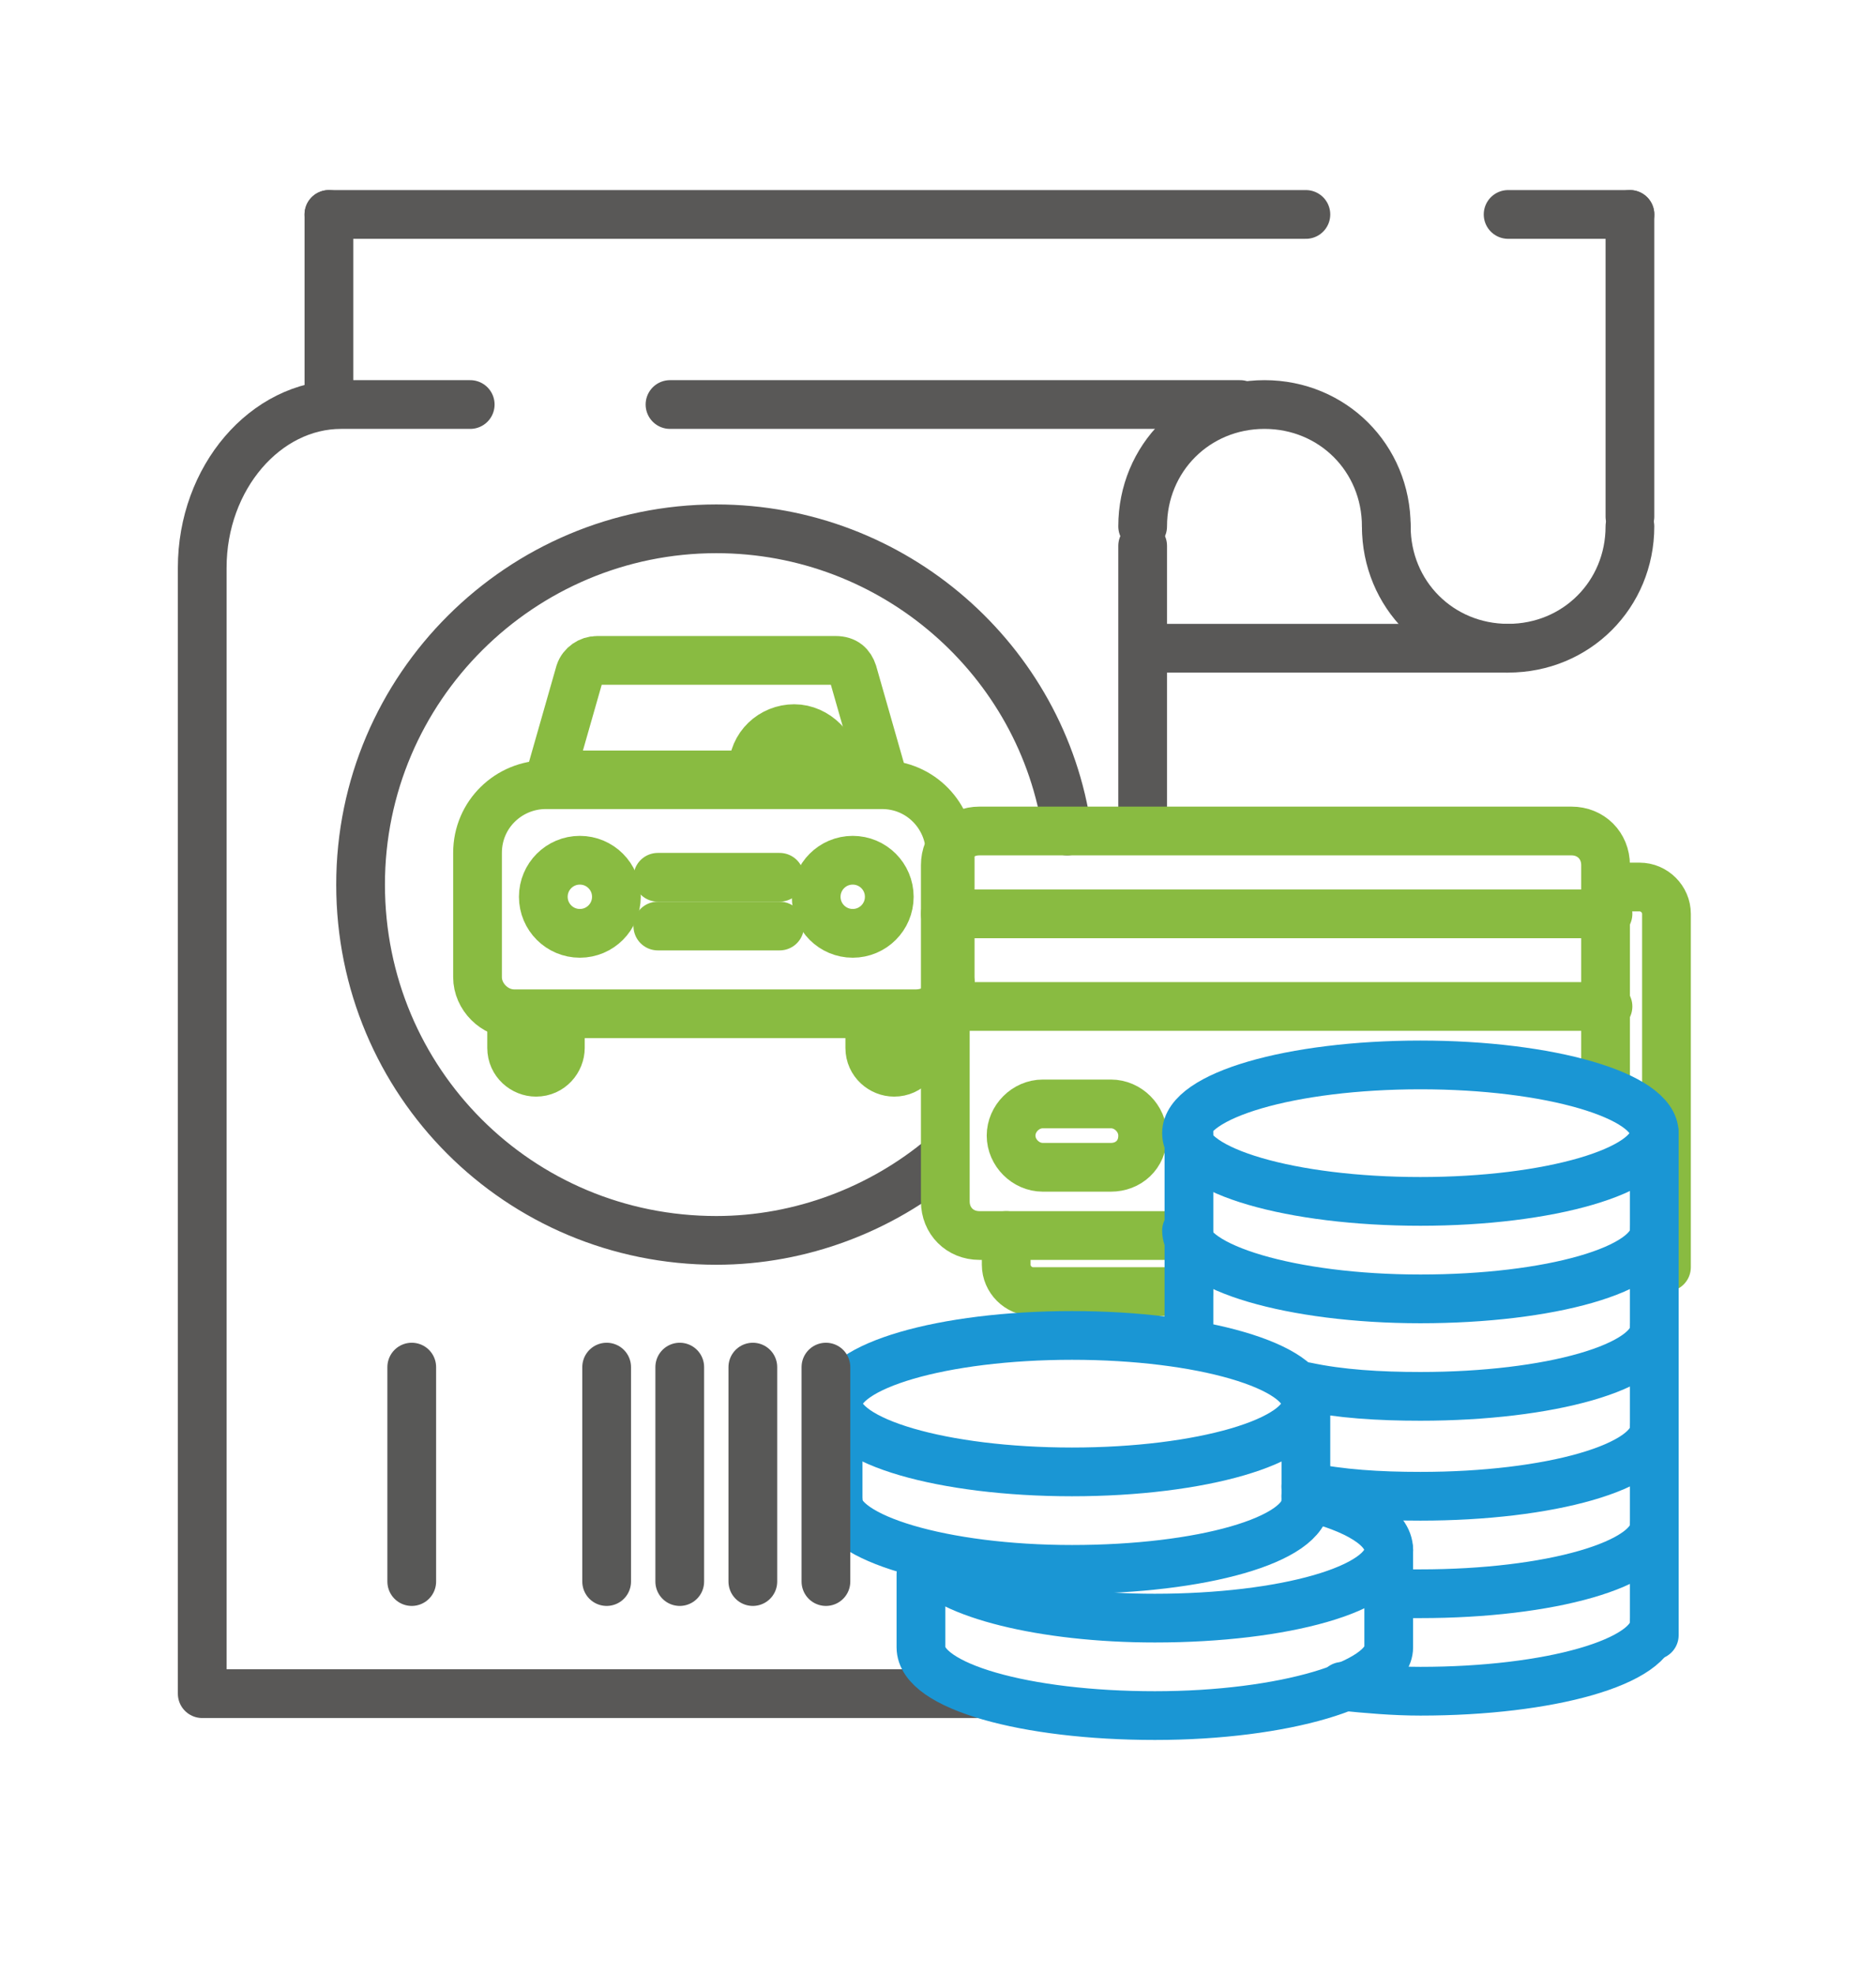
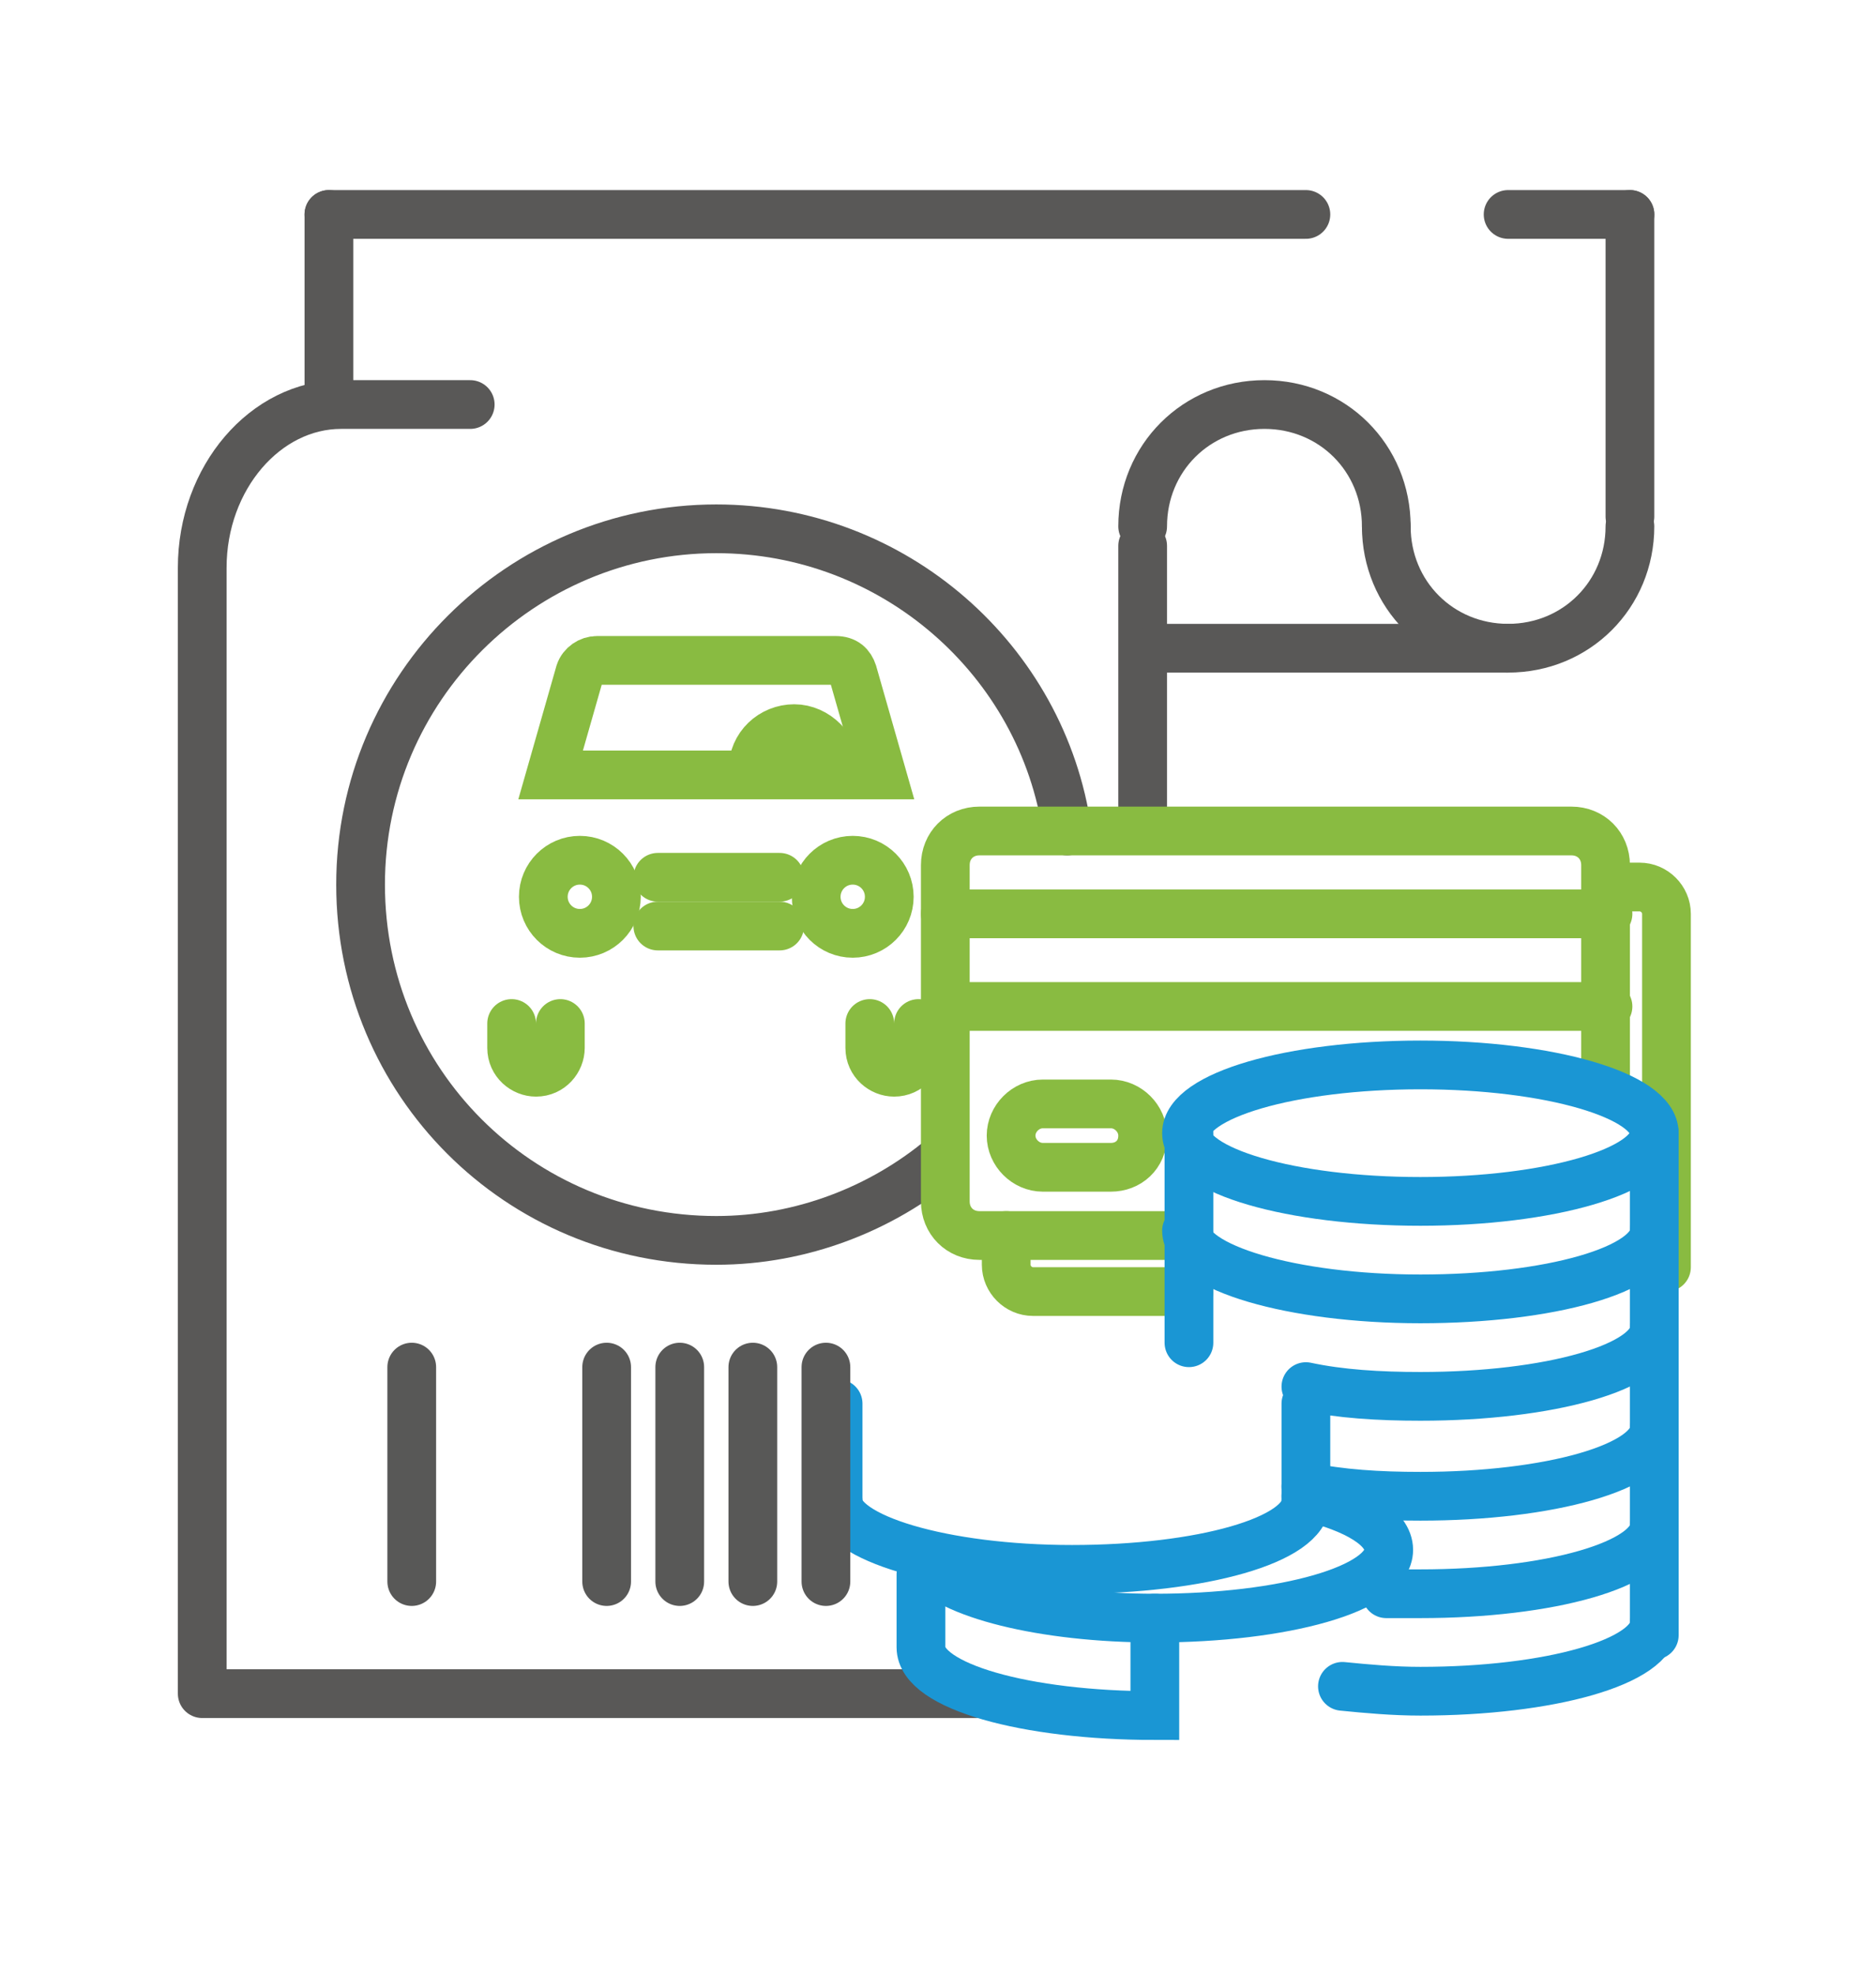
<svg xmlns="http://www.w3.org/2000/svg" version="1.1" id="Layer_1" x="0px" y="0px" width="77px" height="81px" viewBox="3 -16 77 81" style="enable-background:new 3 -16 77 81;" xml:space="preserve">
  <style type="text/css">
	.st0{fill:none;stroke:#595857;stroke-width:2;stroke-linecap:round;stroke-linejoin:round;stroke-miterlimit:10;}
	.st1{fill:none;stroke:#89BB41;stroke-width:2;stroke-linecap:round;stroke-miterlimit:10;}
	.st2{fill:none;stroke:#1A96D4;stroke-width:2;stroke-linecap:round;stroke-miterlimit:10;}
	.st3{fill:none;stroke:#585857;stroke-width:2;stroke-linecap:round;stroke-miterlimit:10;}
</style>
  <line id="XMLID_1851_" class="st0" x1="49.9" y1="17.5" x2="49.9" y2="6.4" />
  <path id="XMLID_1850_" class="st0" d="M22.3,0.6H17c-3.1,0-5.7,3-5.7,6.7v46.2h31.7" />
-   <line id="XMLID_1849_" class="st0" x1="53.9" y1="0.6" x2="30.5" y2="0.6" />
  <path id="XMLID_1848_" class="st0" d="M49.9,5.6c0-2.8,2.2-5,5-5c2.8,0,5,2.2,5,5" />
  <path id="XMLID_1847_" class="st0" d="M69.9,5.6c0,2.8-2.2,5-5,5c-2.8,0-5-2.2-5-5" />
  <line id="XMLID_1846_" class="st0" x1="69.9" y1="5.2" x2="69.9" y2="-7.2" />
  <line id="XMLID_1845_" class="st0" x1="56.6" y1="-7.2" x2="16.5" y2="-7.2" />
  <line id="XMLID_1844_" class="st0" x1="69.9" y1="-7.2" x2="64.9" y2="-7.2" />
  <line id="XMLID_1843_" class="st0" x1="16.5" y1="-7.2" x2="16.5" y2="0.1" />
  <line id="XMLID_1836_" class="st0" x1="64.9" y1="10.6" x2="50.4" y2="10.6" />
  <g id="XMLID_1833_">
    <path id="XMLID_1835_" class="st0" d="M41.7,31.5c-2.5,2.1-5.8,3.4-9.3,3.4c-8.1,0-14.6-6.5-14.6-14.6S24.4,5.7,32.4,5.7   c7.3,0,13.4,5.4,14.4,12.4" />
  </g>
  <g id="XMLID_1761_">
    <g id="XMLID_1826_">
      <path id="XMLID_1832_" class="st1" d="M51.8,37h-6.4c-0.6,0-1.1-0.5-1.1-1.1v-1.2" />
      <path id="XMLID_1831_" class="st1" d="M69,20.4h1.3c0.6,0,1.1,0.5,1.1,1.1v9.1v5.4" />
      <path id="XMLID_1830_" class="st1" d="M51.8,34.7h-8.6c-0.8,0-1.4-0.6-1.4-1.4V19.5c0-0.8,0.6-1.4,1.4-1.4h24.3    c0.8,0,1.4,0.6,1.4,1.4v9.1" />
      <line id="XMLID_1829_" class="st1" x1="41.8" y1="21.5" x2="69" y2="21.5" />
      <line id="XMLID_1828_" class="st1" x1="41.8" y1="25.3" x2="69" y2="25.3" />
      <path id="XMLID_1827_" class="st1" d="M48.6,31.9h-2.8c-0.7,0-1.3-0.6-1.3-1.3v0c0-0.7,0.6-1.3,1.3-1.3h2.8c0.7,0,1.3,0.6,1.3,1.3    v0C49.9,31.4,49.3,31.9,48.6,31.9z" />
    </g>
    <g id="XMLID_1777_">
      <ellipse id="XMLID_1797_" class="st2" cx="61.3" cy="30.5" rx="9.6" ry="2.8" />
      <path id="XMLID_1796_" class="st2" d="M70.9,34.5c0,1.6-4.3,2.8-9.6,2.8s-9.6-1.3-9.6-2.8" />
      <path id="XMLID_1794_" class="st2" d="M70.9,38.5c0,1.6-4.3,2.8-9.6,2.8c-1.7,0-3.3-0.1-4.7-0.4" />
      <path id="XMLID_1793_" class="st2" d="M70.9,42.6c0,1.6-4.3,2.8-9.6,2.8c-1.7,0-3.3-0.1-4.7-0.4" />
      <path id="XMLID_1792_" class="st2" d="M70.9,46.6c0,1.6-4.3,2.8-9.6,2.8c-0.5,0-0.9,0-1.4,0" />
      <path id="XMLID_1791_" class="st2" d="M70.9,50.6c0,1.6-4.3,2.8-9.6,2.8c-1.1,0-2.2-0.1-3.2-0.2" />
      <path id="XMLID_1790_" class="st2" d="M51.8,51.1" />
      <line id="XMLID_1789_" class="st2" x1="51.8" y1="30.5" x2="51.8" y2="39.1" />
      <line id="XMLID_1788_" class="st2" x1="70.9" y1="30.5" x2="70.9" y2="51.1" />
      <g id="XMLID_1783_">
-         <path id="XMLID_1787_" class="st2" d="M40.8,48.6v3c0,1.6,4.3,2.8,9.6,2.8s9.6-1.3,9.6-2.8v-4" />
+         <path id="XMLID_1787_" class="st2" d="M40.8,48.6v3c0,1.6,4.3,2.8,9.6,2.8v-4" />
        <path id="XMLID_1786_" class="st2" d="M56.6,45.4c2.1,0.5,3.4,1.3,3.4,2.2c0,1.6-4.3,2.8-9.6,2.8c-4.6,0-8.5-1-9.4-2.3" />
      </g>
      <g id="XMLID_1778_">
-         <ellipse id="XMLID_1782_" class="st2" cx="47" cy="41.6" rx="9.6" ry="2.8" />
        <path id="XMLID_1781_" class="st2" d="M56.6,45.6c0,1.6-4.3,2.8-9.6,2.8s-9.6-1.3-9.6-2.8" />
        <line id="XMLID_1780_" class="st2" x1="56.6" y1="41.6" x2="56.6" y2="45.6" />
        <line id="XMLID_1779_" class="st2" x1="37.4" y1="41.6" x2="37.4" y2="45.6" />
      </g>
    </g>
  </g>
  <g id="XMLID_1834_">
    <path id="XMLID_1860_" class="st1" d="M37.3,11.1h-9.8c-0.3,0-0.6,0.2-0.7,0.5l-1.2,4.2h13.6L38,11.6   C37.9,11.3,37.7,11.1,37.3,11.1z" />
    <path id="XMLID_1859_" class="st1" d="M33.9,15.6c0-1,0.8-1.7,1.7-1.7s1.7,0.8,1.7,1.7" />
    <circle id="XMLID_1858_" class="st1" cx="26.8" cy="20.8" r="1.5" />
    <circle id="XMLID_1857_" class="st1" cx="38" cy="20.8" r="1.5" />
    <line id="XMLID_1856_" class="st1" x1="30" y1="20" x2="35" y2="20" />
    <line id="XMLID_1855_" class="st1" x1="30" y1="22" x2="35" y2="22" />
-     <path id="XMLID_1854_" class="st1" d="M40.6,25.6H24.1c-0.8,0-1.5-0.7-1.5-1.5v-5.1c0-1.6,1.3-2.8,2.8-2.8h13.8   c1.6,0,2.8,1.3,2.8,2.8v5.1C42.1,25,41.4,25.6,40.6,25.6z" />
    <path id="XMLID_1853_" class="st1" d="M26,26v1c0,0.5-0.4,1-1,1h0c-0.5,0-1-0.4-1-1v-1" />
    <path id="XMLID_1852_" class="st1" d="M40.7,26v1c0,0.5-0.4,1-1,1h0c-0.5,0-1-0.4-1-1v-1" />
  </g>
  <g id="XMLID_1837_">
    <line id="XMLID_1863_" class="st3" x1="19.9" y1="40.1" x2="19.9" y2="48.9" />
    <line id="XMLID_1862_" class="st3" x1="27.9" y1="40.1" x2="27.9" y2="48.9" />
    <line id="XMLID_1861_" class="st3" x1="30.9" y1="40.1" x2="30.9" y2="48.9" />
    <line id="XMLID_1842_" class="st3" x1="33.9" y1="40.1" x2="33.9" y2="48.9" />
    <line id="XMLID_1841_" class="st3" x1="36.9" y1="40.1" x2="36.9" y2="48.9" />
  </g>
</svg>